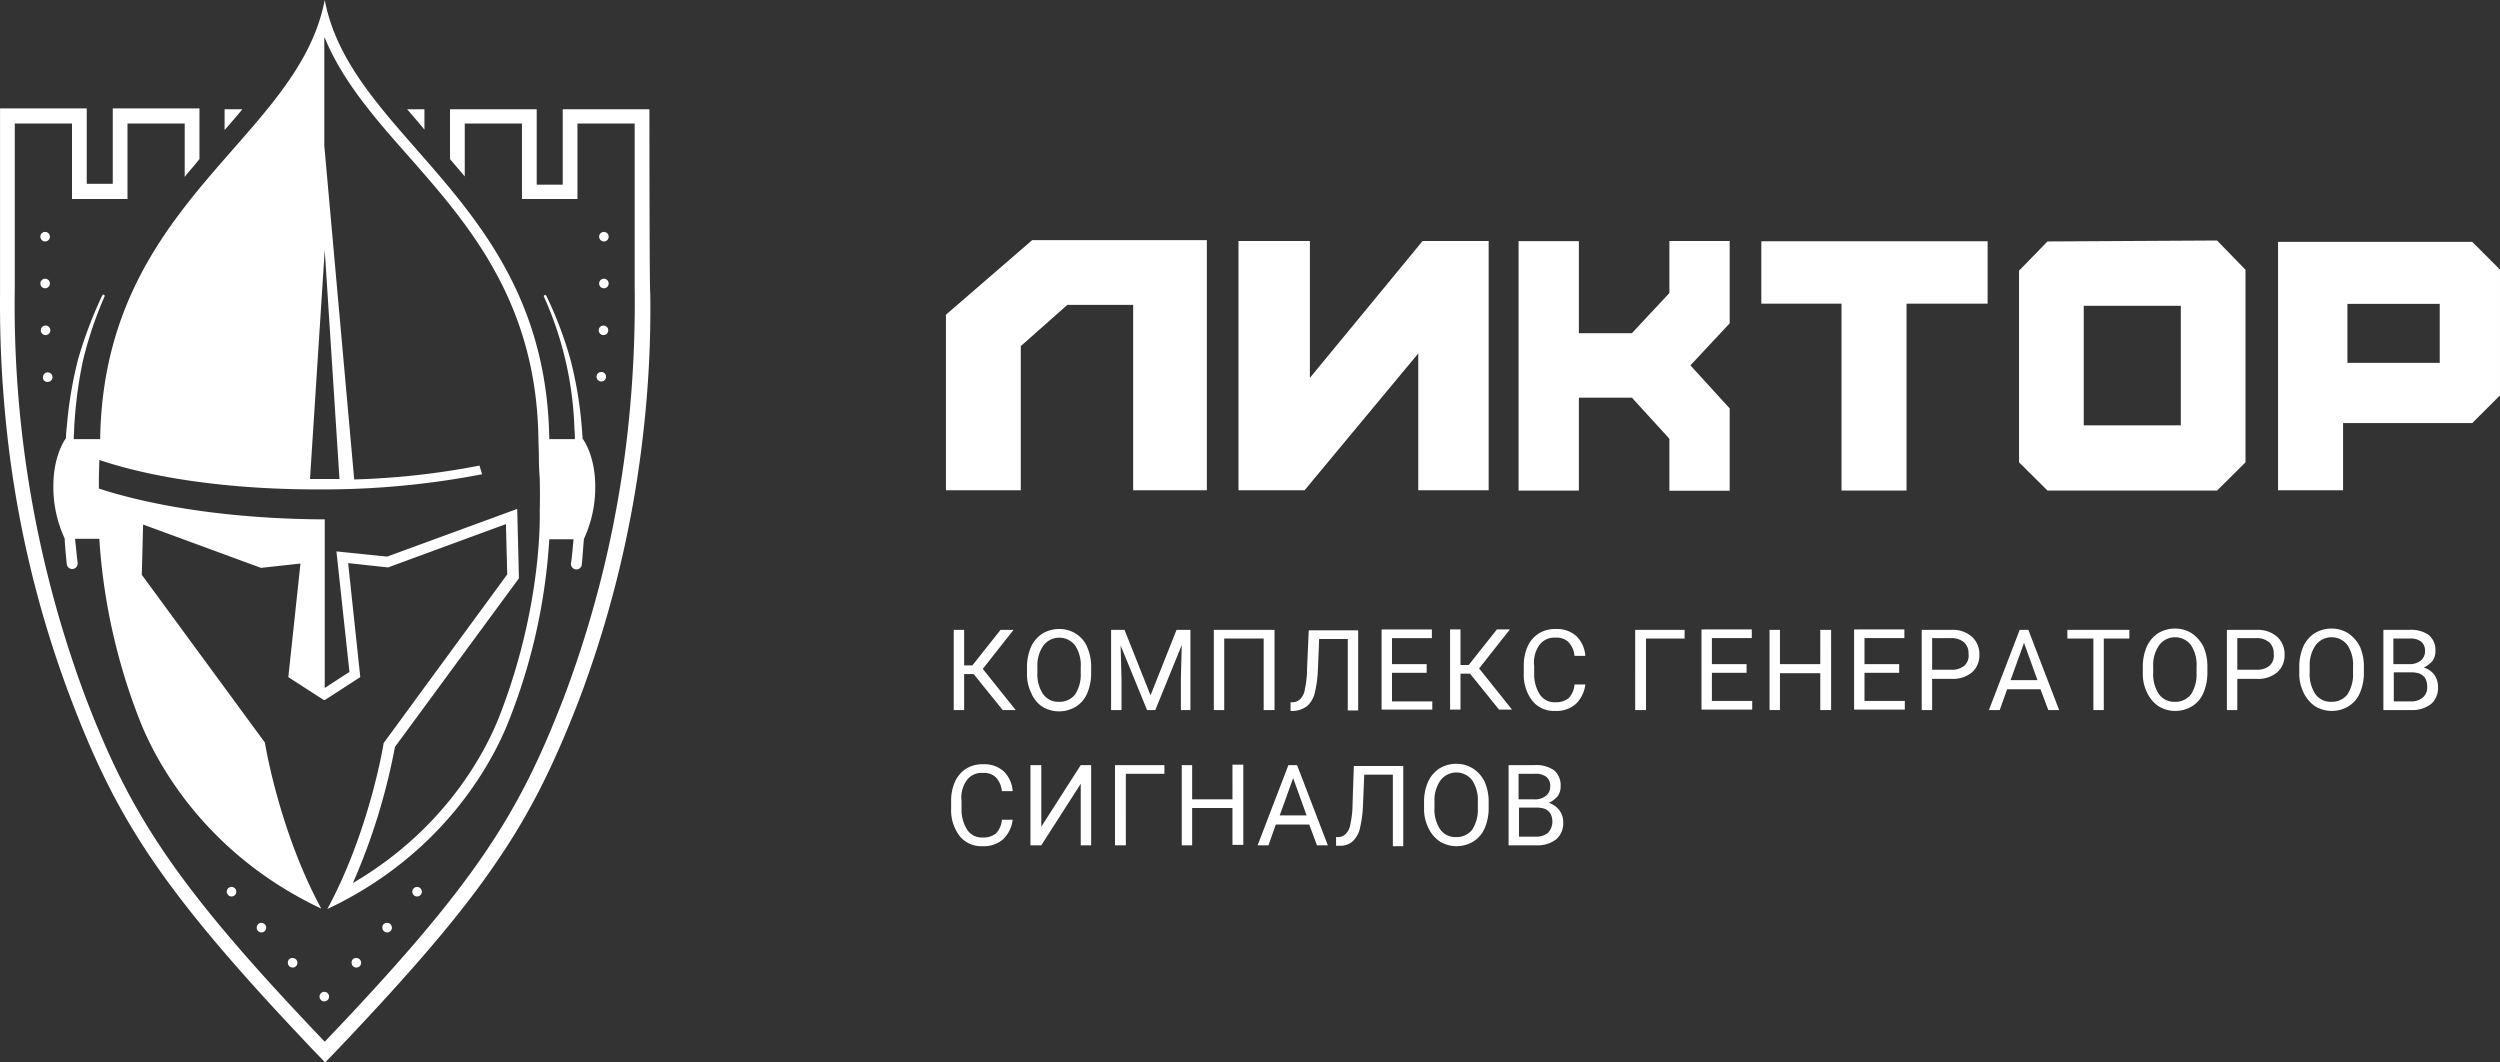
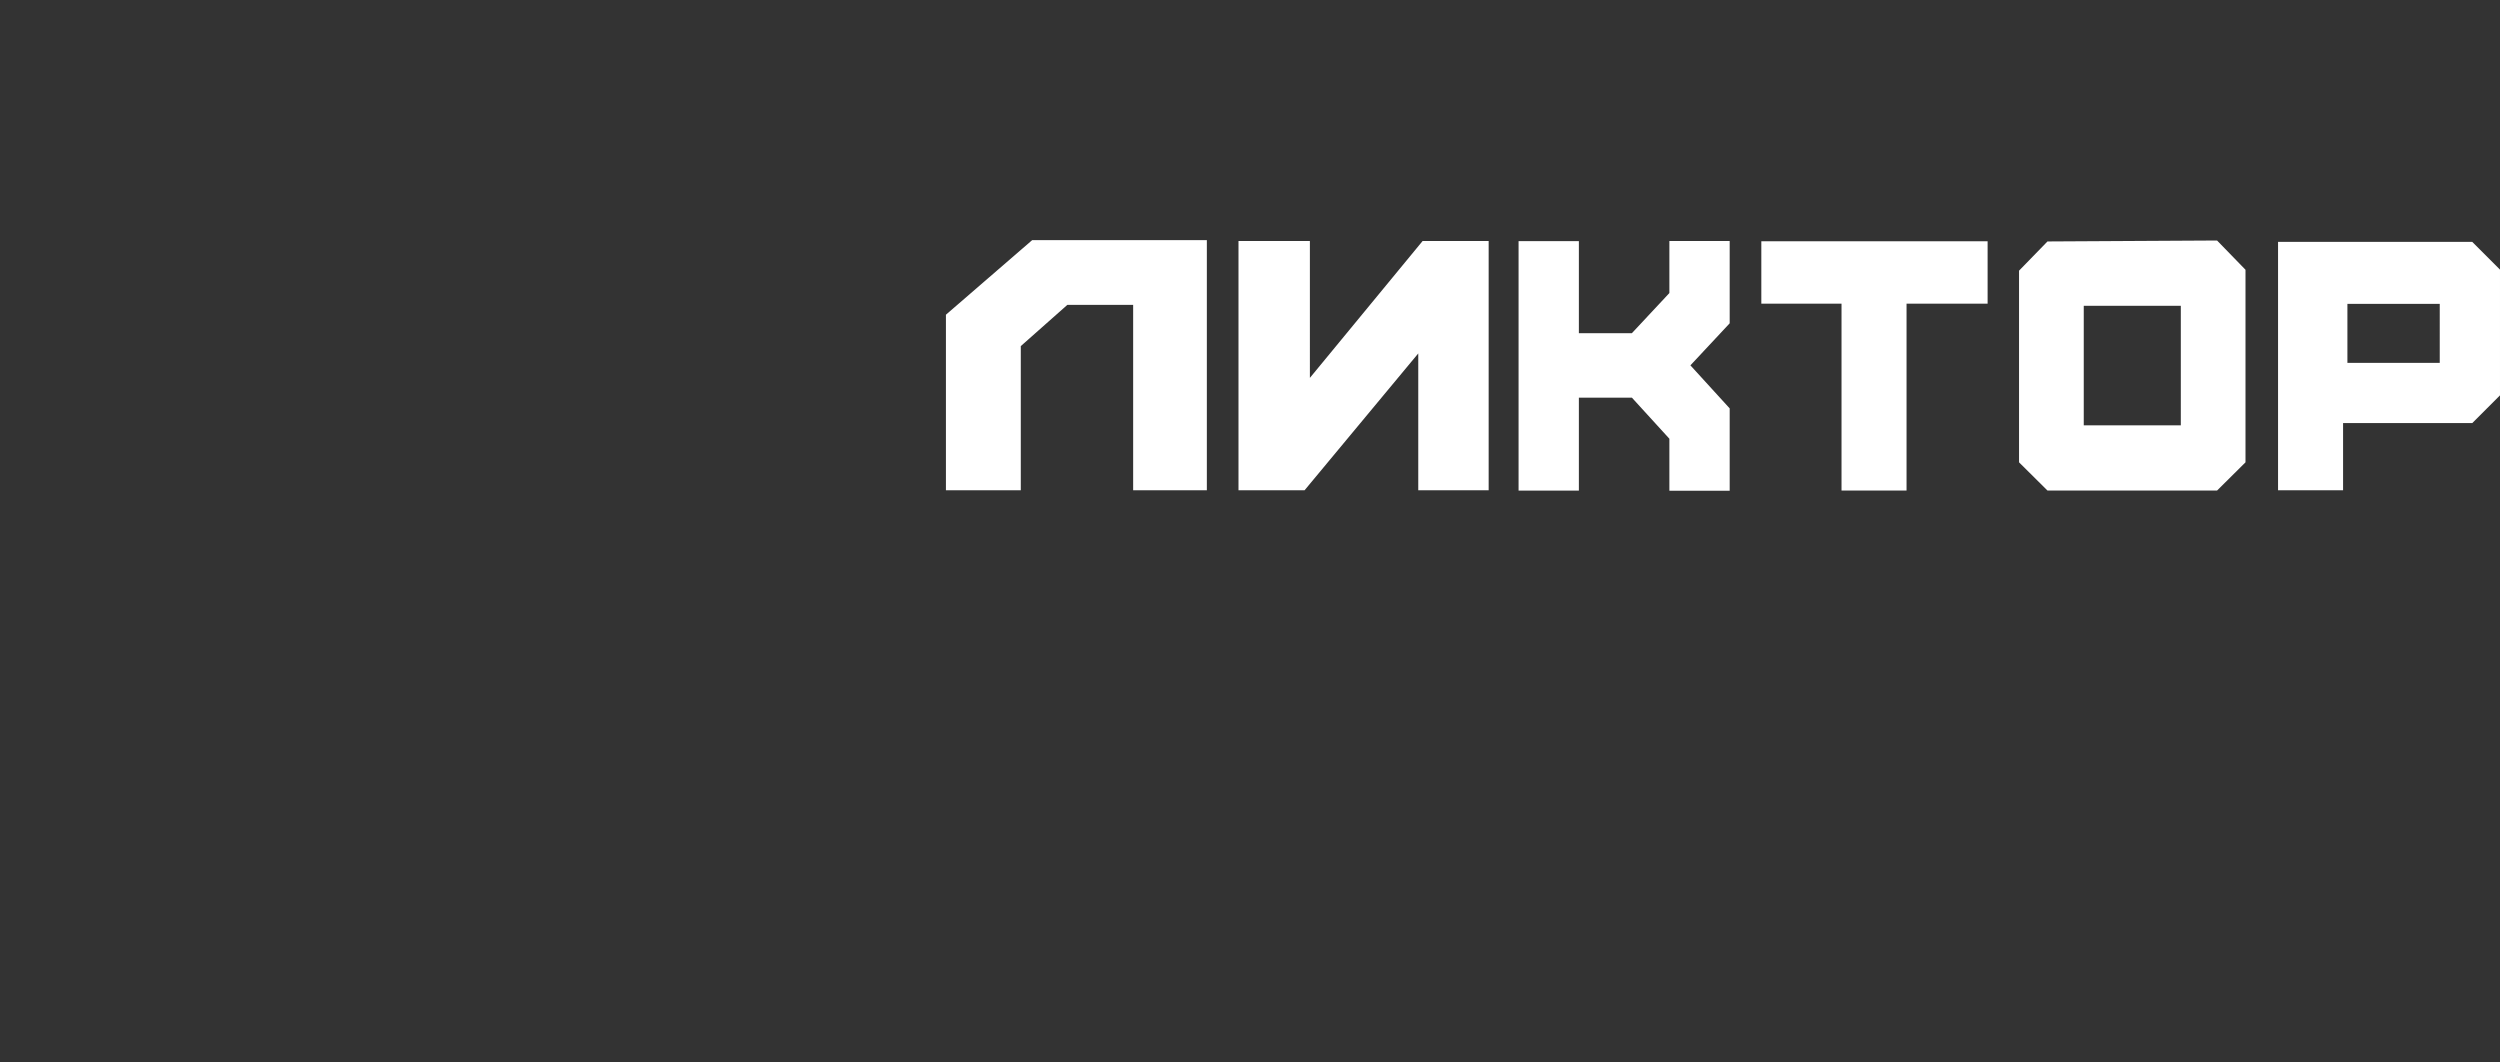
<svg xmlns="http://www.w3.org/2000/svg" id="Layer_1" data-name="Layer 1" viewBox="0 0 576.71 245.1">
  <rect x="0" y="0" width="576.71" height="245.1" fill="#333333" stroke="none" />
  <defs>
    <style>.cls-1{fill:#fff;}</style>
  </defs>
  <title>strazh_logo</title>
-   <path class="cls-1" d="M233.8,145.3h-3l-6.5,8.2h-1.9v-8.2H220v18.5h2.4v-8.3h2.2l6.7,8.3h3l-7.6-9.5Zm6.6,17.7a7.45,7.45,0,0,0,7.8,0,6.67,6.67,0,0,0,2.6-3.1,11.67,11.67,0,0,0,.9-4.7V154a11.31,11.31,0,0,0-.9-4.7,6.67,6.67,0,0,0-2.6-3.1,7.09,7.09,0,0,0-3.9-1.1,7.44,7.44,0,0,0-3.9,1.1,7.26,7.26,0,0,0-2.6,3.1,11.67,11.67,0,0,0-.9,4.7v1.3a9.78,9.78,0,0,0,1,4.6A6.9,6.9,0,0,0,240.4,163Zm-1.1-9.2a7.92,7.92,0,0,1,1.4-4.9,4.6,4.6,0,0,1,7.3,0,8.25,8.25,0,0,1,1.3,5v1.4a8.39,8.39,0,0,1-1.3,4.9,4.53,4.53,0,0,1-3.7,1.7,4.32,4.32,0,0,1-3.7-1.8,8.25,8.25,0,0,1-1.3-5Zm32.9,10h2.4V145.3h-3.2l-6,15.1-6-15.1h-3.1v18.5h2.4v-7.2l-.2-7.7,6.1,14.9h1.9l6.1-15-.2,7.8v7.2Zm10.2-16.5h9.1v16.5H294V145.3H280v18.5h2.4Zm19.1,15.6a6,6,0,0,0,1.7-2.7,27.54,27.54,0,0,0,.8-5.5l.3-7.3h6.6v16.5h2.4V145.4H301.9l-.4,9a21.53,21.53,0,0,1-.5,4.6,4,4,0,0,1-1,2.2,2.53,2.53,0,0,1-1.8.8h-.5v2h.8a5.84,5.84,0,0,0,3-1.1Zm28.9-1.1h-9.3v-6.6h8v-2h-8v-6h9.2v-2H318.7v18.5h11.7Zm10.8-7.6,7.1-9h-3l-6.5,8.2h-1.9v-8.2h-2.4v18.5h2.4v-8.3h2.2l6.7,8.3h3Zm13.9-5.4a4.24,4.24,0,0,1,3.7-1.7,4,4,0,0,1,3,1,5.33,5.33,0,0,1,1.4,3.2h2.5a7.09,7.09,0,0,0-2.1-4.6,6.72,6.72,0,0,0-4.7-1.6,7.13,7.13,0,0,0-3.9,1,7,7,0,0,0-2.6,3,10.71,10.71,0,0,0-.9,4.5v1.8a9.73,9.73,0,0,0,2,6.3,6.38,6.38,0,0,0,5.2,2.3,6.81,6.81,0,0,0,4.8-1.6,7.44,7.44,0,0,0,2.2-4.5h-2.5a5,5,0,0,1-1.4,3.2,4.77,4.77,0,0,1-3.1.9,4,4,0,0,1-3.5-1.8,8.58,8.58,0,0,1-1.3-4.8v-1.8A6.89,6.89,0,0,1,355.1,148.8Zm22.1,15h2.5V147.3h8.9v-2H377.2Zm17.7-8.6h8v-2h-8v-6h9.2v-2H392.5v18.5h11.7v-2h-9.3Zm25-2h-9.3v-7.9h-2.4v18.5h2.4v-8.5h9.3v8.5h2.5V145.3h-2.5Zm10.2,2h8v-2h-8v-6h9.2v-2H427.7v18.5h11.7v-2h-9.3Zm20-9.9h-6.8v18.5h2.4v-7.2h4.4a6.88,6.88,0,0,0,4.8-1.5,5.21,5.21,0,0,0,1.7-4.1,5.38,5.38,0,0,0-1.7-4.1A6.63,6.63,0,0,0,450.1,145.3Zm3,8.3a4.48,4.48,0,0,1-3,.9h-4.4v-7.3h4.5a4.43,4.43,0,0,1,2.9,1,3.4,3.4,0,0,1,1,2.6,3.14,3.14,0,0,1-1,2.8Zm12.8-8.3-7.1,18.5h2.5L463,159h7.7l1.8,4.8H475l-7.1-18.5Zm-2.1,11.6,3.1-8.6,3.1,8.6Zm13.2-9.6h5.9v16.5h2.4V147.3h5.9v-2H476.9v2Zm28.6-1.2a7.09,7.09,0,0,0-3.9-1.1,7.44,7.44,0,0,0-3.9,1.1,7.26,7.26,0,0,0-2.6,3.1,11.67,11.67,0,0,0-.9,4.7v1.3a9.78,9.78,0,0,0,1,4.6,7.89,7.89,0,0,0,2.6,3.1,7.45,7.45,0,0,0,7.8,0,6.67,6.67,0,0,0,2.6-3.1,11.67,11.67,0,0,0,.9-4.7v-1.2a11.31,11.31,0,0,0-.9-4.7,8.16,8.16,0,0,0-2.7-3.1Zm1.1,9.2a8.39,8.39,0,0,1-1.3,4.9,4.53,4.53,0,0,1-3.7,1.7,4.32,4.32,0,0,1-3.7-1.8,8.25,8.25,0,0,1-1.3-5v-1.4a7.92,7.92,0,0,1,1.4-4.9,4.6,4.6,0,0,1,7.3,0,8.25,8.25,0,0,1,1.3,5Zm13.8-10h-6.8v18.5h2.4v-7.2h4.4a6.88,6.88,0,0,0,4.8-1.5A5.21,5.21,0,0,0,527,151a5.38,5.38,0,0,0-1.7-4.1A6.81,6.81,0,0,0,520.5,145.3Zm3,8.3a4.48,4.48,0,0,1-3,.9h-4.4v-7.3h4.5a4.43,4.43,0,0,1,2.9,1,3.4,3.4,0,0,1,1,2.6,3.14,3.14,0,0,1-1,2.8Zm18.2-7.5a7.09,7.09,0,0,0-3.9-1.1,7.44,7.44,0,0,0-3.9,1.1,7.26,7.26,0,0,0-2.6,3.1,11.67,11.67,0,0,0-.9,4.7v1.3a9.78,9.78,0,0,0,1,4.6,7.89,7.89,0,0,0,2.6,3.1,7.45,7.45,0,0,0,7.8,0,6.67,6.67,0,0,0,2.6-3.1,11.67,11.67,0,0,0,.9-4.7v-1.2a11.31,11.31,0,0,0-.9-4.7,8.16,8.16,0,0,0-2.7-3.1Zm1.1,9.2a8.39,8.39,0,0,1-1.3,4.9,4.53,4.53,0,0,1-3.7,1.7,4.32,4.32,0,0,1-3.7-1.8,8.25,8.25,0,0,1-1.3-5v-1.4a7.92,7.92,0,0,1,1.4-4.9,4.6,4.6,0,0,1,7.3,0,8.25,8.25,0,0,1,1.3,5Zm18.7.3a4.49,4.49,0,0,0-2.4-1.6,6.26,6.26,0,0,0,2-1.5,3.72,3.72,0,0,0,.7-2.3,4.55,4.55,0,0,0-1.5-3.7,7.11,7.11,0,0,0-4.5-1.2h-6v18.5h6.4a7,7,0,0,0,4.6-1.4,4.84,4.84,0,0,0,1.6-3.9,4.77,4.77,0,0,0-.9-2.9Zm-9.3-8.3h3.6a4.11,4.11,0,0,1,2.7.7,2.67,2.67,0,0,1,.9,2.2,2.7,2.7,0,0,1-1,2.2,4,4,0,0,1-2.6.8h-3.7v-5.9Zm6.7,13.6a4,4,0,0,1-2.7.9h-4v-6.7h4.1q3.6,0,3.6,3.3A3,3,0,0,1,558.9,160.9ZM223,180a4.24,4.24,0,0,1,3.7-1.7,4,4,0,0,1,3,1,5.33,5.33,0,0,1,1.4,3.2h2.5a7.09,7.09,0,0,0-2.1-4.6,6.72,6.72,0,0,0-4.7-1.6,7.13,7.13,0,0,0-3.9,1,7,7,0,0,0-2.6,3,10.71,10.71,0,0,0-.9,4.5v1.8a9.73,9.73,0,0,0,2,6.3,6.38,6.38,0,0,0,5.2,2.3,6.81,6.81,0,0,0,4.8-1.6,7.44,7.44,0,0,0,2.2-4.5h-2.5a5,5,0,0,1-1.4,3.2,4.77,4.77,0,0,1-3.1.9,4,4,0,0,1-3.5-1.8,8.58,8.58,0,0,1-1.3-4.8v-1.8A6.89,6.89,0,0,1,223,180Zm17.2,10.7V176.5h-2.5V195h2.5l9.1-14.2V195h2.4V176.5h-2.4Zm17,4.3h2.5V178.5h8.9v-2H257.2Zm27.1-10.6H275v-7.9h-2.4V195H275v-8.6h9.3v8.5h2.5V176.4h-2.5Zm12.9-7.9L290.1,195h2.5l1.7-4.8H302l1.8,4.8h2.5l-7.1-18.5Zm-2,11.6,3.1-8.6,3.1,8.6Zm16.8-2.6a21.53,21.53,0,0,1-.5,4.6,4,4,0,0,1-1,2.2,2.53,2.53,0,0,1-1.8.8h-.5v2h.8a4.34,4.34,0,0,0,2.9-.9,6,6,0,0,0,1.7-2.7,27.54,27.54,0,0,0,.8-5.5l.3-7.3h6.6v16.5h2.4V176.7H312.3Zm27.8-8.2a7.09,7.09,0,0,0-3.9-1.1,7.44,7.44,0,0,0-3.9,1.1,7.26,7.26,0,0,0-2.6,3.1,11.31,11.31,0,0,0-.9,4.7v1.3a9.78,9.78,0,0,0,1,4.6,7.89,7.89,0,0,0,2.6,3.1,7.45,7.45,0,0,0,7.8,0,6.67,6.67,0,0,0,2.6-3.1,11.31,11.31,0,0,0,.9-4.7v-1.2a11.31,11.31,0,0,0-.9-4.7A7.44,7.44,0,0,0,339.8,177.3Zm1.1,9.2a8.39,8.39,0,0,1-1.3,4.9,4.53,4.53,0,0,1-3.7,1.7,4.32,4.32,0,0,1-3.7-1.8,8.25,8.25,0,0,1-1.3-5v-1.4a7.92,7.92,0,0,1,1.4-4.9,4.6,4.6,0,0,1,7.3,0,8.25,8.25,0,0,1,1.3,5Zm16.4-1.3a6.26,6.26,0,0,0,2-1.5,3.72,3.72,0,0,0,.7-2.3,4.55,4.55,0,0,0-1.5-3.7,7.11,7.11,0,0,0-4.5-1.2h-6V195h6.4a7,7,0,0,0,4.6-1.4,4.84,4.84,0,0,0,1.6-3.9,4.49,4.49,0,0,0-.9-2.8,5.08,5.08,0,0,0-2.4-1.7Zm-6.9-6.7H354a4.11,4.11,0,0,1,2.7.7,2.67,2.67,0,0,1,.9,2.2,2.7,2.7,0,0,1-1,2.2,4,4,0,0,1-2.6.8h-3.7v-5.9Zm6.7,13.6a4,4,0,0,1-2.7.9h-4v-6.7h4.1q3.6,0,3.6,3.3a3.79,3.79,0,0,1-1,2.5Z" transform="translate(0.01 0)" />
  <path class="cls-1" d="M525.5,55.7v57.4h15V97.6h29.8l6.4-6.4v-29l-6.4-6.4H525.5Zm37.3,28H541.5V70.1h21.3ZM406.2,70.05h18.6v43.1h15V70.05h18.7V55.65H406.3v14.4ZM238.09,55.4,218.2,72.6v40.5h17.27V79.84l10.74-9.51h15.18V113.1h17V55.4Zm90.07.2-26,31.57V55.59H285.69V113.1h15.24l26.23-31.57V113.1H343.4V55.6Zm70.84,0H385.09v12l-8.65,9.26H364.21V55.62H350.3v57.55h13.91V91.73h12.23l8.65,9.48v12H399v-19l-9.06-9.93L399,74.58Zm112.43-.12-39.12.22-6.56,6.74v44.21l6.56,6.51h39.12l6.56-6.51V62.23Zm-8.36,42.64H480.68V70.54h22.39Z" transform="translate(0.01 0)" />
-   <path class="cls-1" d="M51.8,25.2V30c1.4-1.6,2.8-3.2,4.1-4.8Zm98,0h-20V42.6h-6V25.2h-20V36.7l3.4,4V28.5h13.2V45.9h12.8V28.5h13.2V66.2a272.22,272.22,0,0,1-1.5,32.3,252.36,252.36,0,0,1-14.8,62.3c-5.2,13.5-10.3,24.3-18.5,36.3s-19.4,25.1-36.7,43.2c-17.3-18.1-28.5-31.2-36.7-43.2s-13.3-22.7-18.5-36.3A258.57,258.57,0,0,1,3.4,66.2V28.5H16.6V45.9H29.4V28.5H42.6V40.8c1.1-1.4,2.3-2.7,3.4-4.1V25H26V42.4H20V25H0V67.8a272.09,272.09,0,0,0,1.5,31,248.72,248.72,0,0,0,15.1,63.1c5.8,15.2,11.3,25.9,18.9,37,8.1,11.8,19.1,24.8,37,43.6l2.5,2.6,2.5-2.6c17.9-18.8,29-31.8,37-43.6,7.6-11.1,13-21.8,18.9-37a254.22,254.22,0,0,0,15.1-63.1,250.81,250.81,0,0,0,1.5-31C149.8,67.4,149.8,25.2,149.8,25.2Zm-51.9,0h-4c1.3,1.5,2.7,3.1,4,4.7ZM73.7,229.9a1.1,1.1,0,1,0,1.1-1.1h0A1.11,1.11,0,0,0,73.7,229.9Zm-7.3-7.8a1.1,1.1,0,1,0,1.1-1.1h0a1,1,0,0,0-1.1.89A.74.74,0,0,0,66.4,222.1ZM88.2,214a1.1,1.1,0,1,0,1.1-1.1h0a1,1,0,0,0-1.1.89.74.74,0,0,0,0,.21Zm6.9-8.3a1.1,1.1,0,1,0,1.1-1.1,1.11,1.11,0,0,0-1.1,1.1Zm-14,16.4a1.1,1.1,0,1,0,1.1-1.1h0a1,1,0,0,0-1.1.89.74.74,0,0,0,0,.21ZM59.2,214a1.1,1.1,0,1,0,1.1-1.1h0c-.5-.1-1.1.5-1.1,1.1ZM137.6,86.9a1.1,1.1,0,1,0,1.1-1.1,1.11,1.11,0,0,0-1.1,1.1Zm1.7-20.4a1.1,1.1,0,1,0-1.1-1.1,1.11,1.11,0,0,0,1.1,1.1ZM11,88.1A1.1,1.1,0,1,0,9.9,87a1,1,0,0,0,.89,1.1A.74.74,0,0,0,11,88.1ZM139.3,55.7a1.1,1.1,0,1,0-1.1-1.1,1.11,1.11,0,0,0,1.1,1.1Zm-.1,21.6a1.1,1.1,0,1,0-1.1-1.1,1.11,1.11,0,0,0,1.1,1.1Zm-128.7,0a1.1,1.1,0,1,0-1.1-1.1,1.11,1.11,0,0,0,1.1,1.1Zm-.1-10.8a1.1,1.1,0,1,0-1.1-1.1,1.11,1.11,0,0,0,1.1,1.1Zm0-10.8a1.1,1.1,0,1,0-1.1-1.1,1.11,1.11,0,0,0,1.1,1.1Zm41.9,150a1.1,1.1,0,1,0,1.1-1.1,1.11,1.11,0,0,0-1.1,1.1ZM17,101.2c0-.8.1-1.6.1-2.4a101.14,101.14,0,0,1,2-15.5,90,90,0,0,1,5-14.9c.1-.1,0-.3-.1-.4s-.3,0-.4.1A97.45,97.45,0,0,0,18,82.9a92.71,92.71,0,0,0-2.6,15.6,22.58,22.58,0,0,0-.2,2.6s-2.9,3.7-2.9,11a28.21,28.21,0,0,0,2.6,12.1c.1,2,.3,4,.5,6h0a1.26,1.26,0,0,0,2.5-.3h0c-.2-1.8-.4-3.7-.6-5.6h5.6a138.65,138.65,0,0,0,9.3,41.8c3.2,8.2,14.1,30.4,41.9,43.5-9.8-18.1-13-38.3-13-38.3L32.7,132.6,33,121l27.2,10,9.1-1-2.8,26.2,8.2,5.3.1-.1.1.1,8.2-5.3-2.8-26.3,9.2,1,27.2-10,.3,11.6L88.5,171.4s-3.2,20.2-13,38.3c27.8-13.1,38.7-35.3,41.9-43.5a135.51,135.51,0,0,0,9.3-41.8h5.6c-.2,1.9-.3,3.7-.6,5.6h0a1.26,1.26,0,0,0,2.5.3c.2-2,.3-4,.5-6a28.21,28.21,0,0,0,2.6-12.1c0-7.3-2.9-11-2.9-11-.1-.9-.1-1.7-.2-2.6A90.41,90.41,0,0,0,131.6,83,88.11,88.11,0,0,0,126,68.2c-.1-.1-.2-.2-.4-.1s-.2.2-.1.4a80.22,80.22,0,0,1,7,30.4,19.27,19.27,0,0,1,.1,2.4h-5.9C125.9,46.6,81.1,32.4,74.9,0h0c-6.2,32.4-51,46.6-51.8,101.3H17ZM74.9,8.7C79,18.7,86.4,27.2,94.2,36c13.9,15.8,29.6,33.7,30,65.4v.1c0,.4.1,2.3.1,4.1v.1c0,1.6.1,3.4.2,4.6.1,4.6,0,7.7,0,7.7v.2c0,.2.7,21.4-9.3,47-3,7.7-12.1,25.8-33.8,38.5a144.36,144.36,0,0,0,9.7-31.4l28.6-38.9-.4-16-30,11-11.7-1.2,3,27.8-5.7,3.7V119.8H73.3c-19-.2-37-2.7-50.5-7.1v-2.3c0-1.2.1-2.8.1-4.3,11.5,3.9,28.8,6.8,50.3,6.8h1.6a192.45,192.45,0,0,0,36.4-3.5l-.6-2a176.42,176.42,0,0,1-28.9,3.2l-6.9-77V8.7Zm0,49,3.4,52.8H71.5Z" transform="translate(0.01 0)" />
</svg>